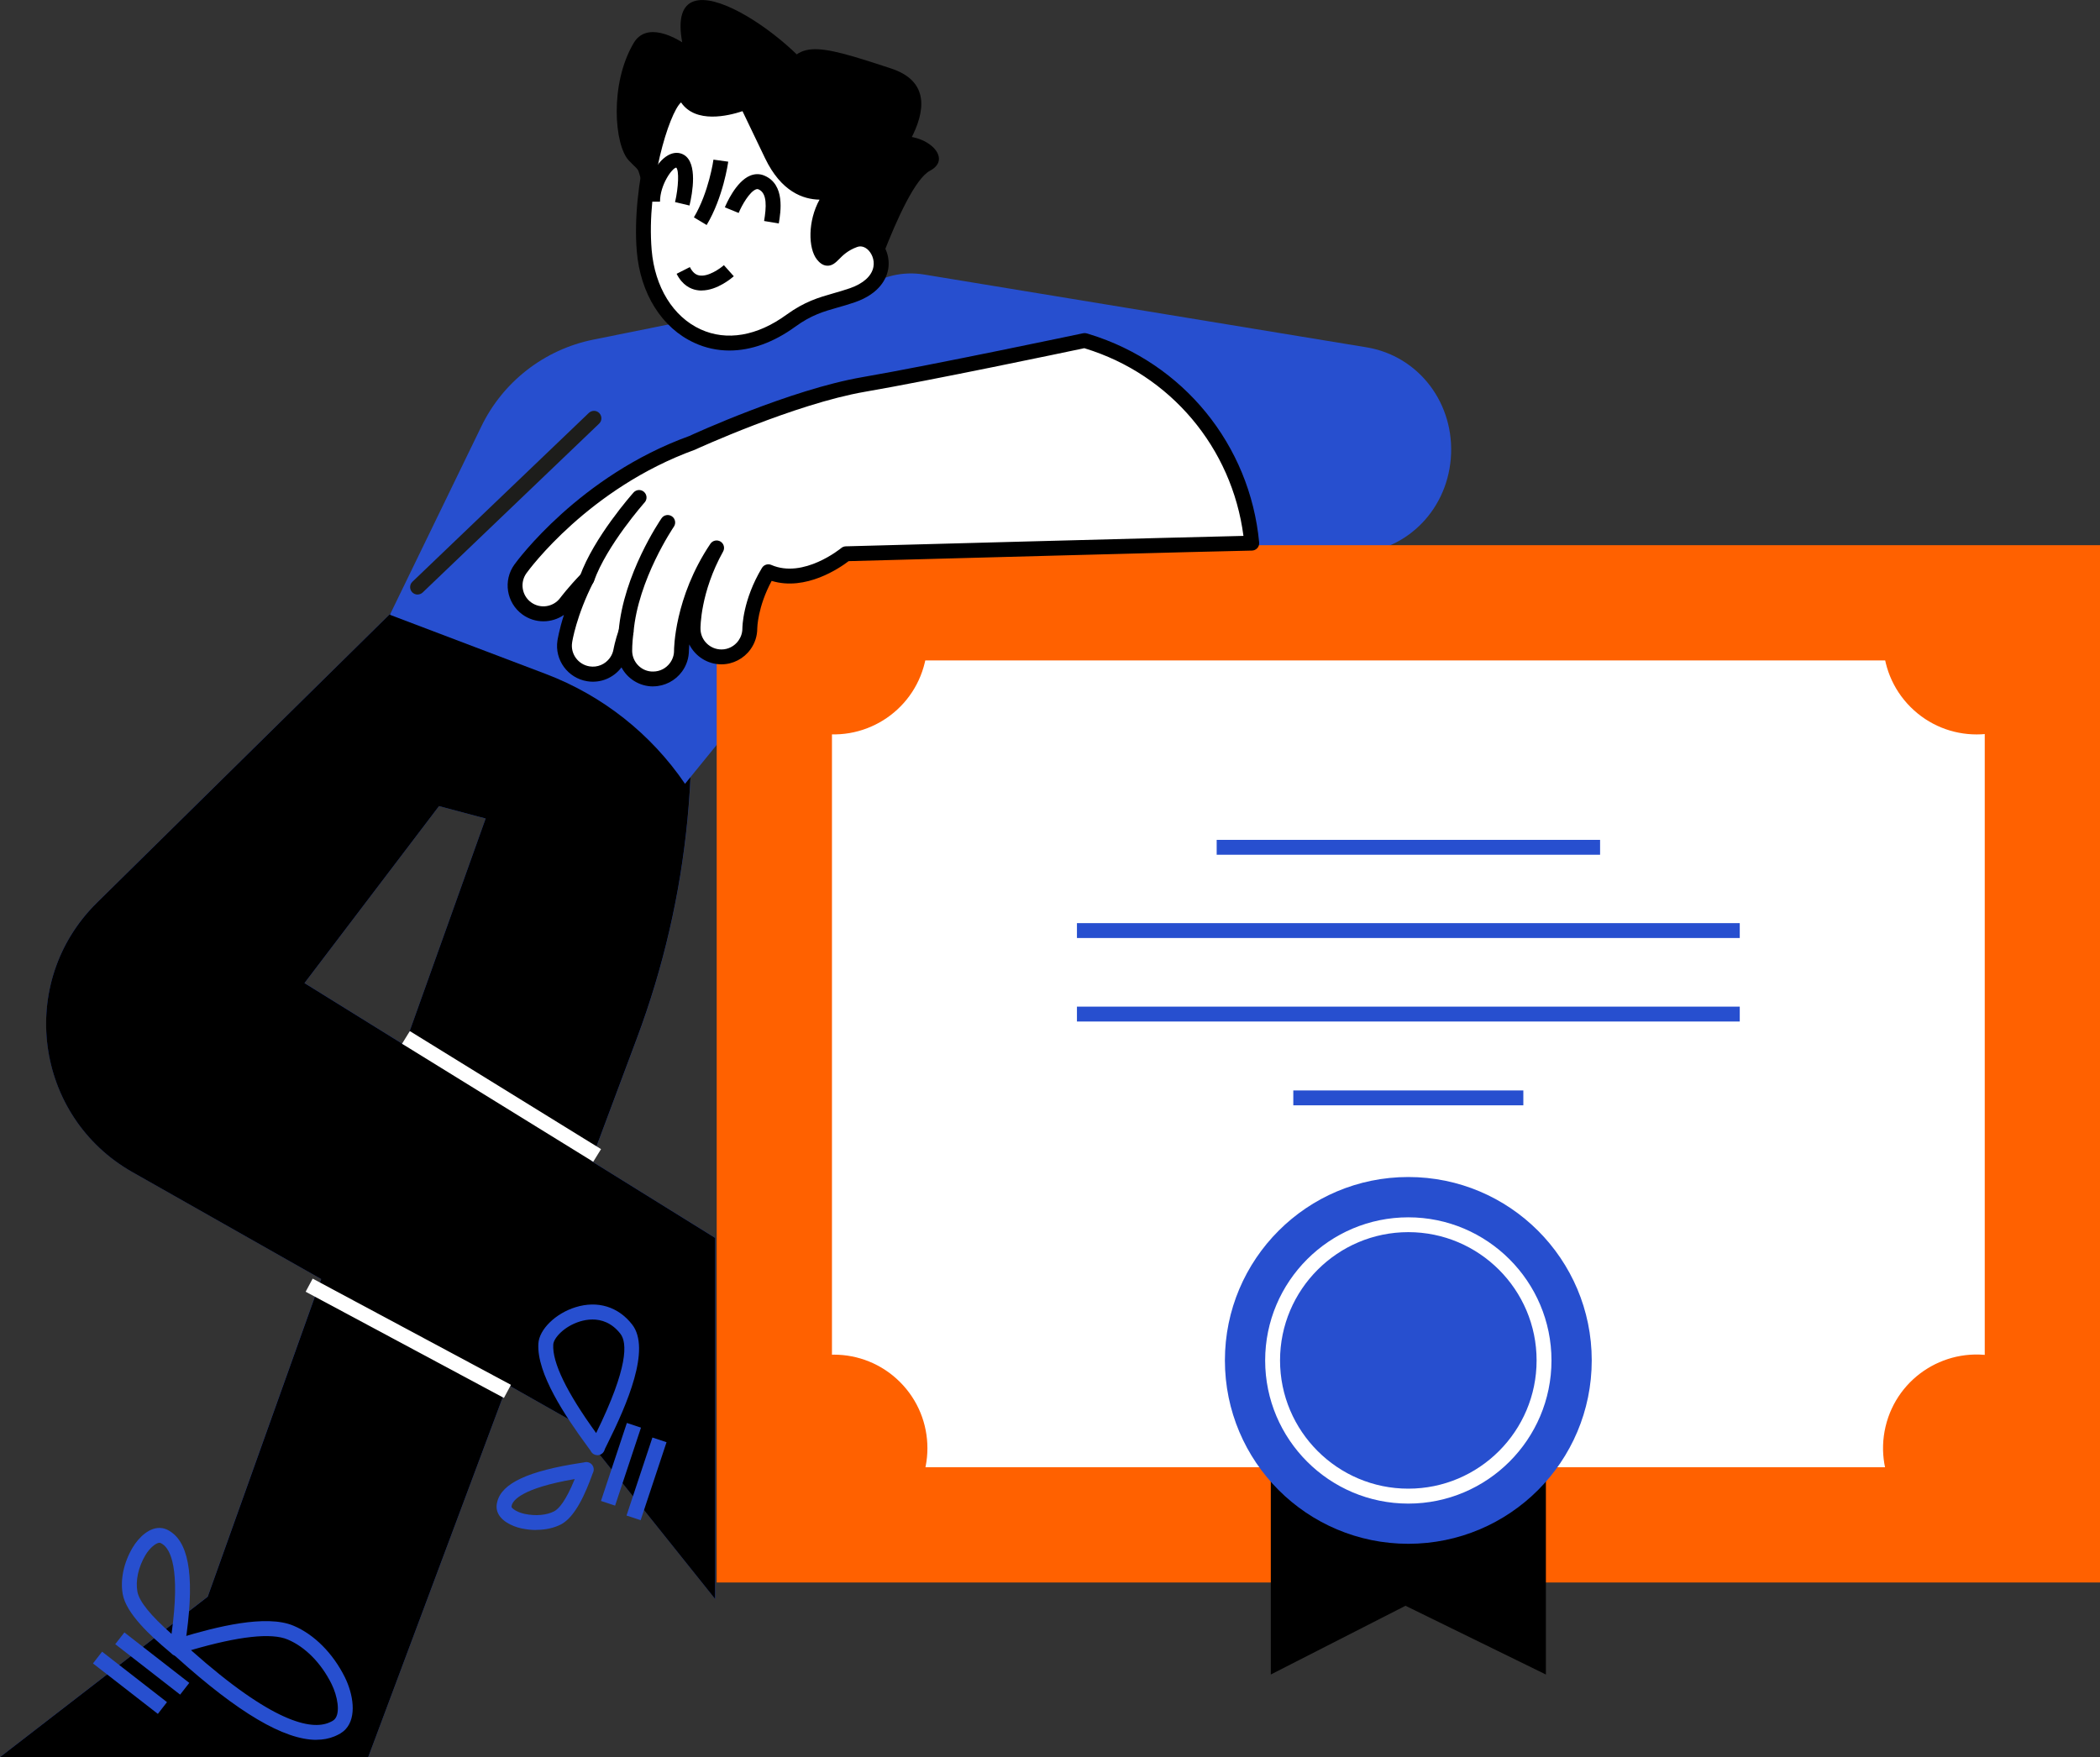
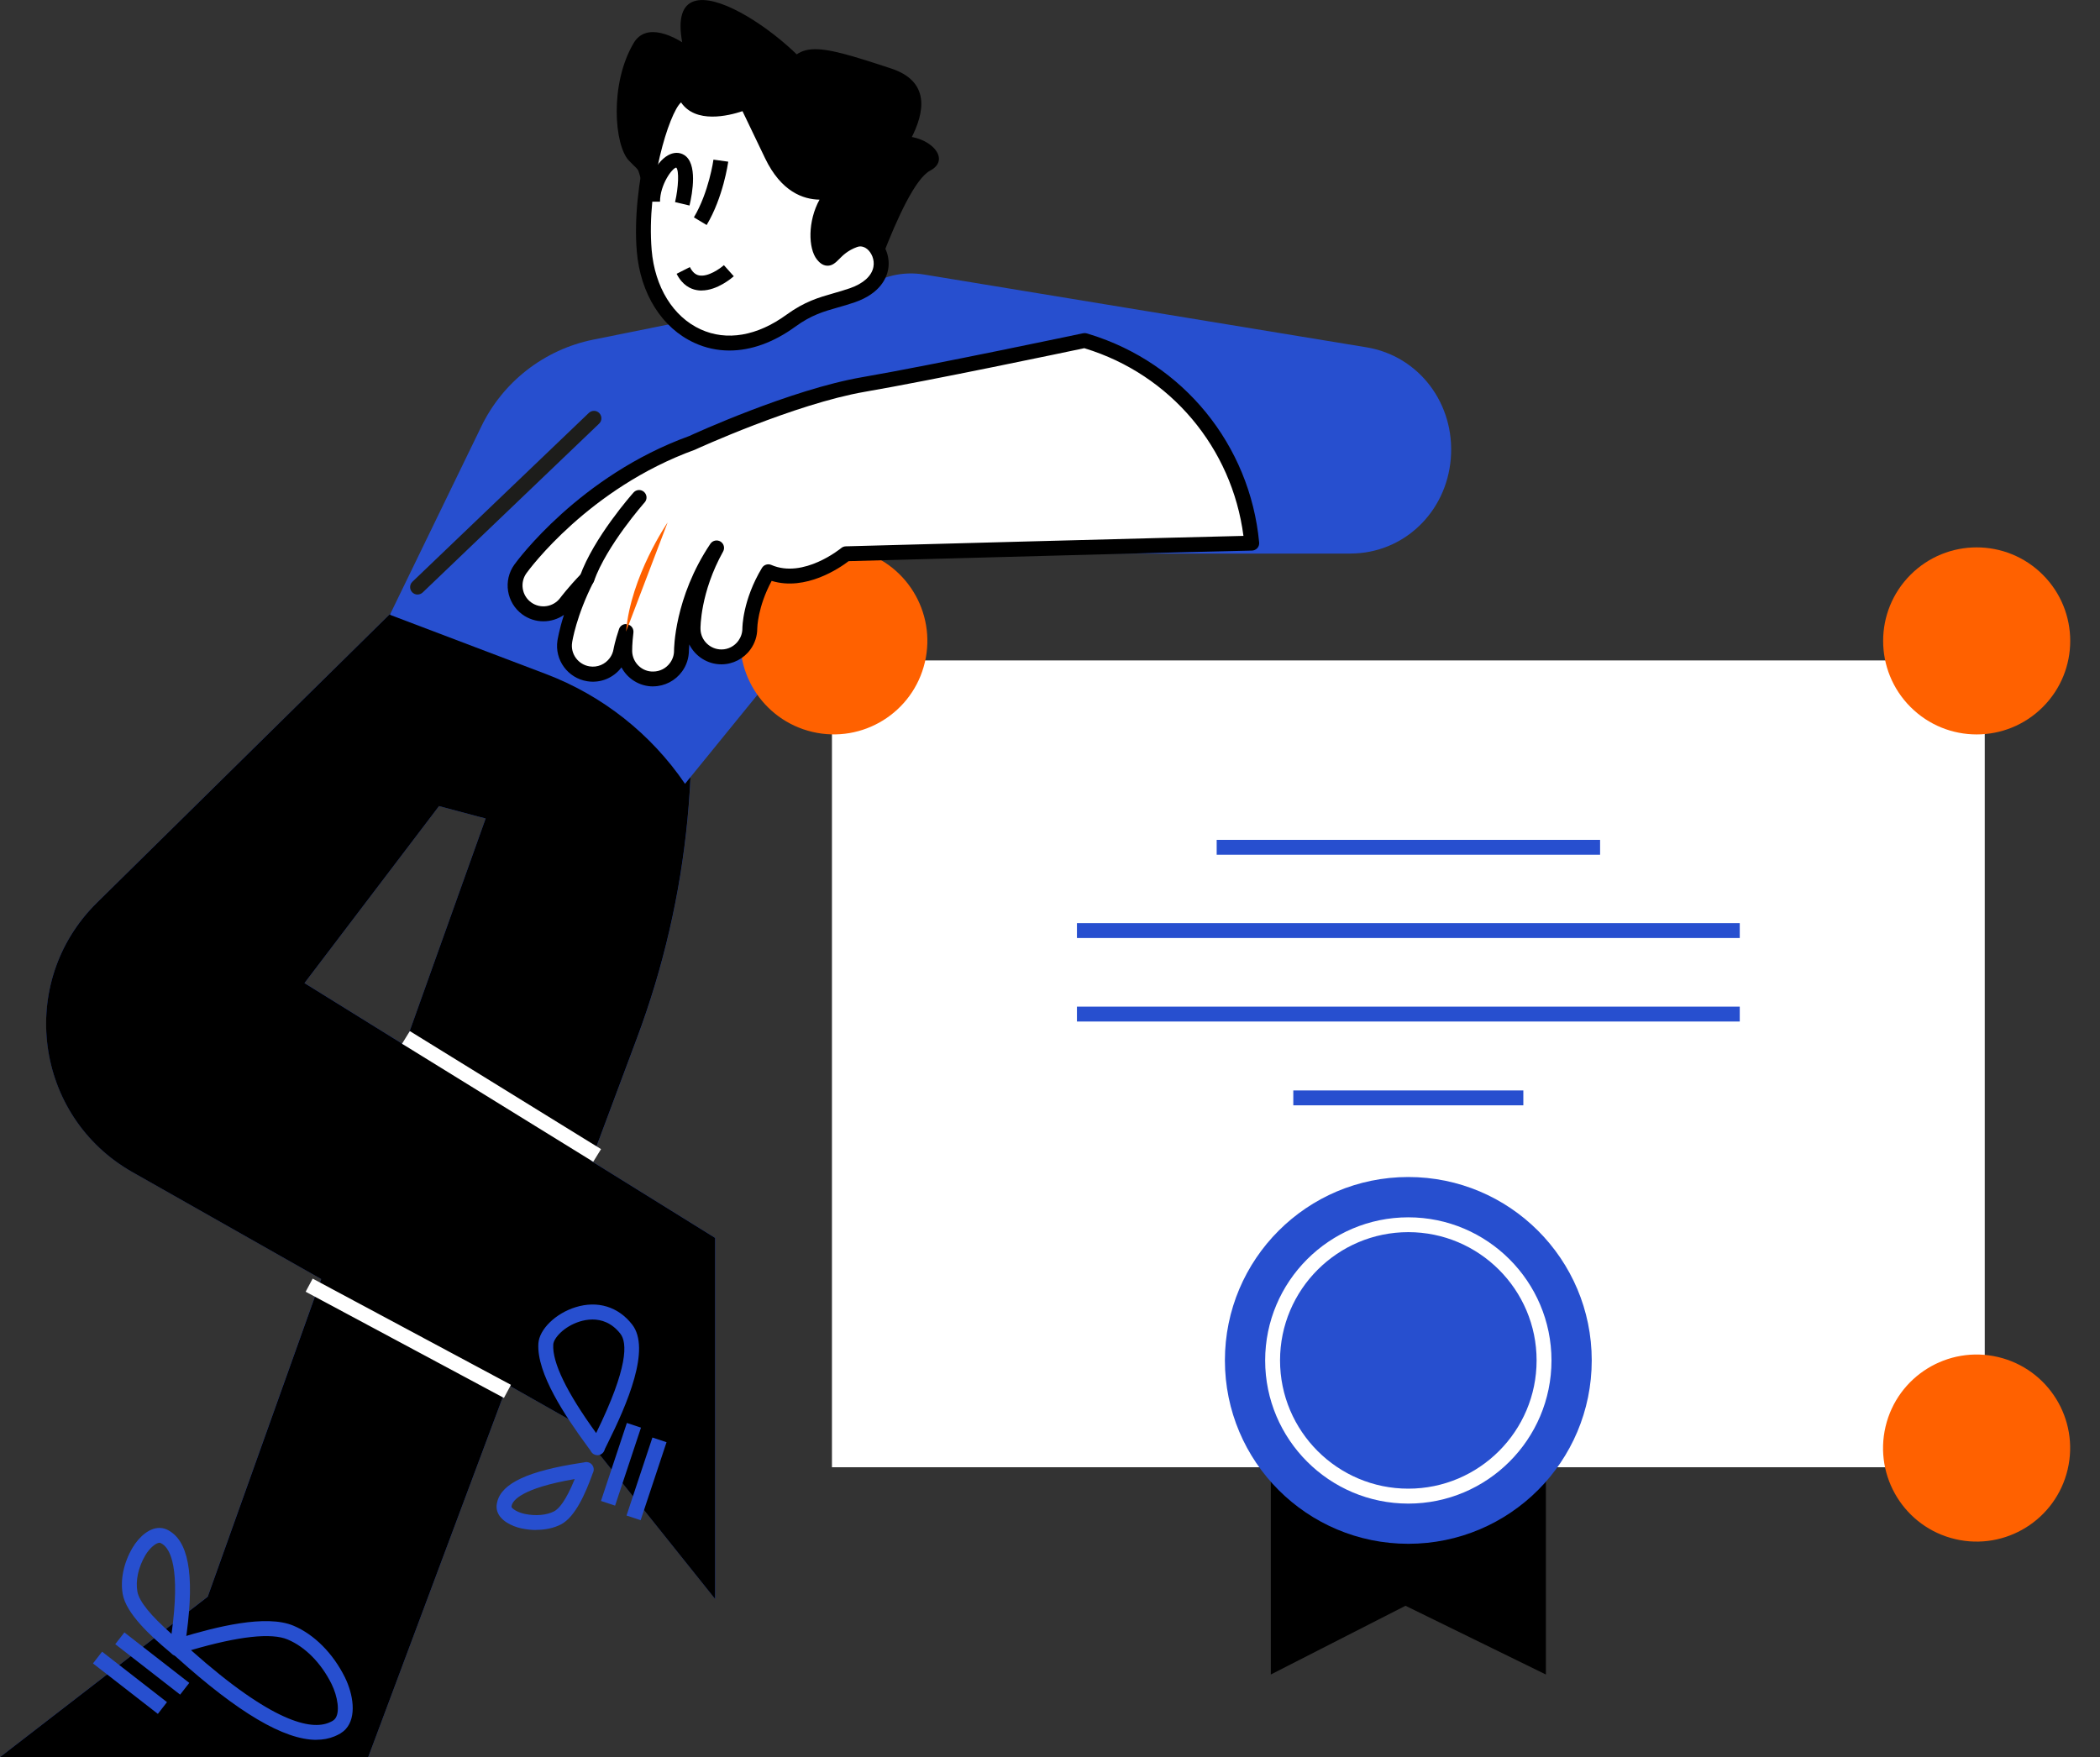
<svg xmlns="http://www.w3.org/2000/svg" id="Layer_2" data-name="Layer 2" viewBox="0 0 350 292.9">
  <rect x="0" y="0" width="350" height="292.9" fill="#333333" stroke="none" />
  <defs>
    <style>      .cls-1 {        fill: #fff;      }      .cls-2 {        fill: #274fcf;      }      .cls-3 {        fill: #ff6100;      }      .cls-4 {        fill: #1d1d1b;      }    </style>
  </defs>
  <g id="_Layer_" data-name="&amp;lt;Layer&amp;gt;">
    <g>
      <path class="cls-2" d="M81.82,133.97l-47.2,132.17L0,292.9h61.37l44.82-119.91c8.78-23.49,11.23-48.89,7.11-73.63h-25.18l-6.29,34.62Z" />
      <path class="cls-2" d="M69.63,97.78l-53.47,52.69c-13.42,13.23-10.47,35.62,5.93,44.91l73.51,41.66,23.6,29.5v-60.19l-68.45-42.48,22.42-29.5,17.7,4.72-2.75-39.73-18.49-1.57Z" />
      <path d="M98.51,193.52l7.67-20.53c8.78-23.49,11.23-48.88,7.11-73.63h-25.18l-18.49-1.57-53.47,52.69c-13.42,13.23-10.47,35.62,5.93,44.91l31.45,17.82-18.91,52.95L0,292.9h61.37l23.21-62.1,11.01,6.24,23.6,29.5v-60.19l-20.68-12.84ZM50.75,163.87l22.42-29.5,7.77,2.07-13.5,37.79-16.7-10.36Z" />
      <path d="M142.86,54.88s7.28-23.86,12.14-26.42c4.86-2.56-3.24-8.52-8.9-4.26-5.67,4.26-.81,7.67-.81,7.67,0,0,16.19-16.19,3.24-20.45-12.95-4.26-16.19-5.11-18.62,2.56-2.43,7.67,9.71,7.67,7.28.85-2.43-6.82-26.71-24.72-23.47-7.67,3.24,17.05,2.43,11.08,6.47,9.38,4.05-1.71-10.52-16.19-14.57-9.38-4.05,6.82-3.24,17.05-.81,19.6,2.43,2.56.81,0,3.24,6.82,2.43,6.82,14.57,4.26,19.43,11.08,4.86,6.82,4.05,6.82,15.38,10.23Z" />
      <path class="cls-2" d="M64.98,102.48l15.18-31.27c3.6-7.54,10.54-12.95,18.74-14.6l52.02-10.49,18.36,16.78-55.11,67.76h0c-5.67-8.34-13.77-14.73-23.19-18.31l-26-9.87Z" />
      <g>
        <rect class="cls-2" x="24.14" y="270.43" width="2.48" height="13.7" transform="translate(-209.09 127.12) rotate(-52.13)" />
        <rect class="cls-2" x="20.43" y="273.64" width="2.48" height="13.7" transform="translate(-213.06 125.43) rotate(-52.13)" />
        <path class="cls-2" d="M52.73,290.02c-5.39,0-13.04-4.53-23.25-13.72-.32-.29-.57-.52-.73-.66-.13-.07-.26-.17-.39-.31-.32-.35-.41-.86-.23-1.31h0c.15-.38.48-.66.87-.75.09-.02.17-.04.25-.04.18-.05.46-.14.82-.25,5.9-1.78,14.27-3.93,18.86-1.98,3.45,1.46,6.56,4.59,8.54,8.57,1.41,2.85,2.01,6.63.15,8.66-.56.61-1.23.94-1.87,1.21-.92.38-1.93.57-3.03.57ZM31.82,275.06c13.68,12.18,20.05,13.32,22.99,12.1.45-.19.77-.35.98-.59.96-1.06.48-3.82-.54-5.88-1.72-3.46-4.37-6.16-7.29-7.39-2.73-1.16-8.16-.56-16.14,1.77Z" />
        <path class="cls-2" d="M29.5,276.04c-.32,0-.63-.12-.86-.35-.04-.04-.08-.08-.12-.12-.09-.07-.22-.18-.38-.32-3.02-2.53-7.1-6.27-7.68-9.49-.44-2.42.15-5.25,1.62-7.75,1.01-1.72,2.91-3.61,4.97-3.28.6.1,1.06.36,1.46.64,3.19,2.17,3.95,8.31,2.33,18.77-.04.24-.07.43-.08.56,0,.12,0,.26-.05.41-.12.46-.49.82-.96.91-.08.02-.16.02-.24.02ZM26.58,257.17c-.55,0-1.61.82-2.36,2.09-1.17,2-1.65,4.2-1.32,6.05.29,1.63,2.21,4,5.69,7.05,1.53-11.04-.24-14.11-1.48-14.95-.17-.11-.34-.22-.46-.24-.02,0-.05,0-.08,0Z" />
      </g>
      <rect class="cls-1" x="66.81" y="204.33" width="2.48" height="37.49" transform="translate(-160.72 177.72) rotate(-61.82)" />
      <rect class="cls-1" x="82.35" y="164.03" width="2.48" height="37.45" transform="translate(-115.83 157.89) rotate(-58.31)" />
      <g>
        <rect class="cls-2" x="96.65" y="242.83" width="13.7" height="2.48" transform="translate(-160.75 265.44) rotate(-71.64)" />
        <rect class="cls-2" x="100.91" y="245.25" width="13.7" height="2.48" transform="translate(-160.13 271.15) rotate(-71.64)" />
        <path class="cls-2" d="M99.57,242.57s-.04,0-.05,0h0c-.42-.02-.81-.25-1.02-.61-.03-.06-.06-.11-.09-.17-.11-.15-.28-.39-.52-.71-3.65-4.97-8.47-12.14-8.16-17.12.14-2.37,2.87-5.03,6.2-6.06,3.68-1.14,7.12-.08,9.43,2.89,3.16,4.06-.84,13.3-4.13,19.9-.18.36-.32.64-.41.83-.03.12-.08.25-.15.39-.22.41-.64.66-1.1.66ZM98.75,219.95c-.81,0-1.54.16-2.09.33-2.67.82-4.39,2.79-4.45,3.84-.18,2.98,2.22,7.95,7.15,14.76,5.39-11.01,5.19-15.08,4.04-16.55-1.45-1.86-3.18-2.38-4.65-2.38Z" />
        <path class="cls-2" d="M89.38,255.04c-.8,0-1.62-.09-2.44-.26-1.66-.35-3.74-1.36-4.12-3.07-.12-.54-.04-1,.06-1.39.76-3.08,5.2-5.14,13.97-6.47.19-.03.35-.05.45-.07.08-.03.18-.05.28-.06.47-.05.93.17,1.18.56.23.35.26.8.09,1.18-.02.04-.04.08-.06.12-.03.08-.07.19-.12.33-1.06,2.91-2.76,6.93-5.16,8.19-1.17.61-2.6.92-4.13.92ZM95.78,246.55c-8.83,1.52-10.28,3.55-10.49,4.38-.04.18-.05.24-.04.26.06.25.89.89,2.21,1.17,1.82.38,3.65.22,4.91-.44.74-.39,1.91-1.66,3.42-5.37Z" />
      </g>
      <path class="cls-2" d="M225.08,92.28h-67.46c-7.39,0-13.38-5.99-13.38-13.38,0-2.83.88-5.46,2.38-7.62-5.56-2.35-9-8.27-7.98-14.49,1.2-7.29,8.08-12.23,15.37-11.03l73.72,12.13c8.77,1.44,14.81,9.42,14.07,18.55-.74,9.03-7.93,15.83-16.72,15.83ZM223.39,84.3h.01-.01Z" />
      <path class="cls-4" d="M69.6,99.11c-.33,0-.65-.13-.9-.38-.47-.5-.46-1.28.04-1.76l29.4-28.14c.5-.47,1.28-.46,1.75.04.47.5.46,1.28-.04,1.75l-29.4,28.14c-.24.23-.55.34-.86.34Z" />
      <g>
        <path class="cls-1" d="M139.6,31.5s-6.73,3.19-10.98-5.67l-4.25-8.86s-7.44,3.19-9.92-.71c-2.48-3.9-8.15,12.75-7.08,25.5,1.06,12.75,12.49,20.38,24.44,11.69,3.9-2.83,6.58-2.97,10.27-4.25,8.15-2.83,4.25-10.63.35-9.21-3.9,1.42-3.9,4.25-5.31,2.48-1.42-1.77-1.22-7.91,2.48-10.98Z" />
        <path d="M121.58,58.43c-2.02,0-3.99-.42-5.85-1.28-5.42-2.48-9.01-8.19-9.6-15.28-.89-10.69,2.93-26,6.81-27.31.98-.33,1.93.06,2.56,1.04,1.86,2.93,8.32.26,8.38.23.61-.26,1.32,0,1.61.6l4.25,8.86c3.58,7.45,8.76,5.34,9.34,5.08.57-.26,1.24-.06,1.57.47.33.53.22,1.22-.26,1.61-3.06,2.54-3.26,7.63-2.41,9.09.04-.04.07-.07.11-.11.68-.69,1.83-1.84,3.92-2.6,1.42-.52,2.94-.22,4.17.82,1.48,1.26,2.2,3.33,1.84,5.29-.26,1.4-1.33,3.98-5.53,5.44-1.03.36-1.96.62-2.87.88-2.37.67-4.41,1.26-7.08,3.2-3.62,2.63-7.37,3.97-10.96,3.97ZM113.5,17.08c-1.98,1.75-5.78,13.95-4.89,24.59.52,6.18,3.57,11.13,8.16,13.23,4.34,1.99,9.42,1.12,14.31-2.44,3.03-2.2,5.38-2.87,7.86-3.58.87-.25,1.77-.51,2.73-.84,2.23-.78,3.62-2.04,3.9-3.55.23-1.24-.34-2.37-1-2.94-.31-.26-.95-.66-1.71-.38-1.57.57-2.4,1.41-3,2.02-.56.56-1.15,1.15-2.02,1.1-.8-.04-1.34-.61-1.68-1.03-1.48-1.85-1.54-6.43.43-9.98-2.7-.04-6.39-1.3-9.08-6.91l-3.76-7.84c-2.36.79-7.81,2.11-10.24-1.46ZM138.26,41.89h.01-.01Z" />
      </g>
      <path d="M117.78,37.51l-2.13-1.28c2.48-4.15,3.26-9.56,3.26-9.62l2.46.34c-.03.24-.84,5.96-3.59,10.55Z" />
-       <path d="M129.8,37.25l-2.45-.41c.37-2.25.56-4.63-.92-5.27-.11-.05-.24-.08-.47.01-1.03.42-2.29,2.55-2.85,3.92l-2.3-.94c.18-.44,1.81-4.29,4.21-5.28.8-.33,1.63-.33,2.39,0,3.47,1.49,2.71,6.02,2.39,7.96Z" />
      <path d="M114.93,34.26l-2.42-.57c.58-2.49.68-5.29.2-5.75-.67.04-2.71,2.86-2.71,5.68h-2.48c0-3.02,1.74-6.56,3.81-7.73.92-.52,1.87-.55,2.67-.07,2.3,1.38,1.41,6.36.92,8.43Z" />
      <path d="M116.93,48.43c-.28,0-.57-.02-.85-.08-.98-.18-2.35-.8-3.31-2.71l2.21-1.12c.41.82.92,1.27,1.55,1.39,1.49.28,3.48-1.14,4.12-1.71l1.65,1.85c-.3.26-2.74,2.37-5.37,2.37Z" />
-       <rect class="cls-3" x="119.45" y="90.88" width="230.55" height="172.91" />
      <rect class="cls-1" x="138.66" y="110.09" width="192.13" height="134.49" />
      <g>
        <rect class="cls-2" x="202.78" y="140" width="63.9" height="2.48" />
        <rect class="cls-2" x="179.49" y="153.88" width="110.47" height="2.48" />
        <rect class="cls-2" x="179.49" y="167.8" width="110.47" height="2.48" />
        <rect class="cls-2" x="215.55" y="181.77" width="38.34" height="2.48" />
      </g>
      <g>
        <circle class="cls-3" cx="138.98" cy="106.83" r="15.59" transform="translate(3.07 217.55) rotate(-76.72)" />
        <circle class="cls-3" cx="329.45" cy="106.83" r="15.59" transform="translate(20.95 264.25) rotate(-45)" />
-         <circle class="cls-3" cx="138.98" cy="241.4" r="15.59" transform="translate(-129.99 168.98) rotate(-45)" />
        <circle class="cls-3" cx="329.45" cy="241.4" r="15.59" transform="translate(18.81 506.57) rotate(-76.72)" />
      </g>
      <g>
        <polygon points="257.65 237.09 257.65 279.13 234.25 267.67 211.8 279.13 211.8 237.09 257.65 237.09" />
        <circle class="cls-2" cx="234.72" cy="226.77" r="30.57" />
        <path class="cls-1" d="M234.72,250.64c-13.16,0-23.86-10.7-23.86-23.86s10.7-23.86,23.86-23.86,23.86,10.7,23.86,23.86-10.7,23.86-23.86,23.86ZM234.72,205.39c-11.79,0-21.38,9.59-21.38,21.38s9.59,21.38,21.38,21.38,21.38-9.59,21.38-21.38-9.59-21.38-21.38-21.38Z" />
      </g>
      <g>
        <g>
          <path class="cls-1" d="M180.77,56.77s-24.93,5.27-36.85,7.33c-11.92,2.06-28.63,9.75-28.63,9.75-17.93,6.5-28.13,20.39-28.56,20.98-1.53,2.11-1.05,5.06,1.06,6.6,2.11,1.53,5.07,1.07,6.61-1.04.03-.04,1.22-1.64,3.43-3.93-2.93,5.72-3.65,10.18-3.7,10.5-.39,2.57,1.37,4.97,3.94,5.37,1.82.29,3.56-.51,4.58-1.91.42-.58.71-1.26.84-2.01,0-.03.22-1.24.86-3.12-.22,1.88-.22,3.09-.22,3.25.04,2.6,2.18,4.67,4.78,4.64,1.56-.02,2.93-.79,3.78-1.96.57-.79.9-1.76.9-2.81,0-.09.04-8.44,5.85-17.08-3.96,7.11-3.93,13.21-3.93,13.55.04,2.59,2.17,4.65,4.76,4.63,1.56,0,2.94-.78,3.8-1.97.56-.78.9-1.74.9-2.77,0-.23.07-4.45,3.08-9.46,6.16,2.69,12.94-2.99,12.94-2.99,0,0,65.62-1.78,67.63-1.77h0c-1.49-15.73-12.31-29.01-27.42-33.65l-.42-.13Z" />
          <path d="M108.85,114.42c-2.28,0-4.27-1.29-5.27-3.17-1.34,1.77-3.51,2.66-5.7,2.31-3.24-.51-5.47-3.56-4.97-6.79.02-.11.27-1.75,1.08-4.27-2.03,1.41-4.82,1.46-6.92-.07-2.66-1.93-3.26-5.67-1.33-8.33.43-.6,10.84-14.79,29.14-21.42.59-.28,16.89-7.75,28.84-9.81,11.76-2.03,36.56-7.27,36.81-7.32.21-.04.42-.03.62.03l.42.13c15.64,4.8,26.75,18.43,28.29,34.72.03.35-.08.7-.32.95-.24.26-.57.4-.92.4,0,0-.01,0-.02,0-2.12,0-61.6,1.61-67.16,1.76-1.46,1.12-7.14,5.03-12.83,3.29-2.36,4.37-2.4,7.89-2.4,7.93,0,1.27-.4,2.48-1.14,3.5-1.11,1.54-2.91,2.47-4.8,2.48h-.04c-2.33,0-4.37-1.36-5.35-3.32-.05.62-.06.97-.06.98,0,1.27-.39,2.5-1.14,3.53-1.11,1.53-2.89,2.46-4.77,2.48-.02,0-.04,0-.07,0ZM104.33,104.05c.09,0,.18.01.28.03.62.14,1.03.73.96,1.36-.23,1.91-.21,3.07-.21,3.08.03,1.91,1.61,3.48,3.53,3.42,1.11-.01,2.13-.54,2.79-1.45.44-.61.67-1.32.66-2.07,0-.09.01-8.78,6.06-17.78.37-.55,1.11-.71,1.68-.37.57.35.76,1.08.44,1.66-3.81,6.84-3.78,12.68-3.77,12.92.03,1.88,1.59,3.41,3.49,3.41h.02c1.1,0,2.15-.55,2.8-1.45.43-.6.67-1.31.67-2.05,0-.19.04-4.74,3.26-10.09.32-.53.99-.75,1.56-.5,5.37,2.34,11.58-2.75,11.65-2.81.21-.18.48-.28.76-.29,2.48-.07,56.7-1.53,66.28-1.74-1.91-14.69-12.15-26.88-26.4-31.25l-.12-.04c-2.93.62-25.5,5.36-36.59,7.27-11.62,2.01-28.16,9.58-28.32,9.66-17.69,6.41-27.66,20-28.07,20.58-1.12,1.55-.77,3.74.78,4.86,1.55,1.13,3.74.78,4.87-.77.02-.02,1.26-1.7,3.54-4.06.43-.44,1.11-.5,1.61-.15.5.36.66,1.03.38,1.57-2.87,5.62-3.55,9.94-3.57,10.12-.29,1.89,1.02,3.66,2.91,3.96,1.3.21,2.6-.33,3.38-1.41.32-.44.53-.94.62-1.49,0,0,.22-1.29.91-3.32.17-.51.65-.84,1.17-.84Z" />
        </g>
        <g>
          <path class="cls-3" d="M106.51,82.93s-6.44,7.23-8.69,13.53l8.69-13.53Z" />
          <path d="M97.82,97.7c-.14,0-.28-.02-.42-.07-.65-.23-.98-.94-.75-1.59,2.31-6.45,8.67-13.64,8.94-13.94.45-.51,1.24-.56,1.75-.1.51.46.56,1.24.1,1.75-.06.07-6.31,7.13-8.45,13.13-.18.51-.66.82-1.17.82Z" />
        </g>
        <g>
          <path class="cls-3" d="M111.27,87.09s-6.16,8.95-6.93,18.2l6.93-18.2Z" />
-           <path d="M104.34,106.53s-.07,0-.1,0c-.68-.06-1.19-.66-1.13-1.34.79-9.46,6.89-18.42,7.15-18.8.39-.57,1.16-.71,1.73-.32.56.39.71,1.16.32,1.73-.06.09-5.98,8.8-6.72,17.6-.05.65-.6,1.14-1.24,1.14Z" />
        </g>
      </g>
    </g>
  </g>
</svg>